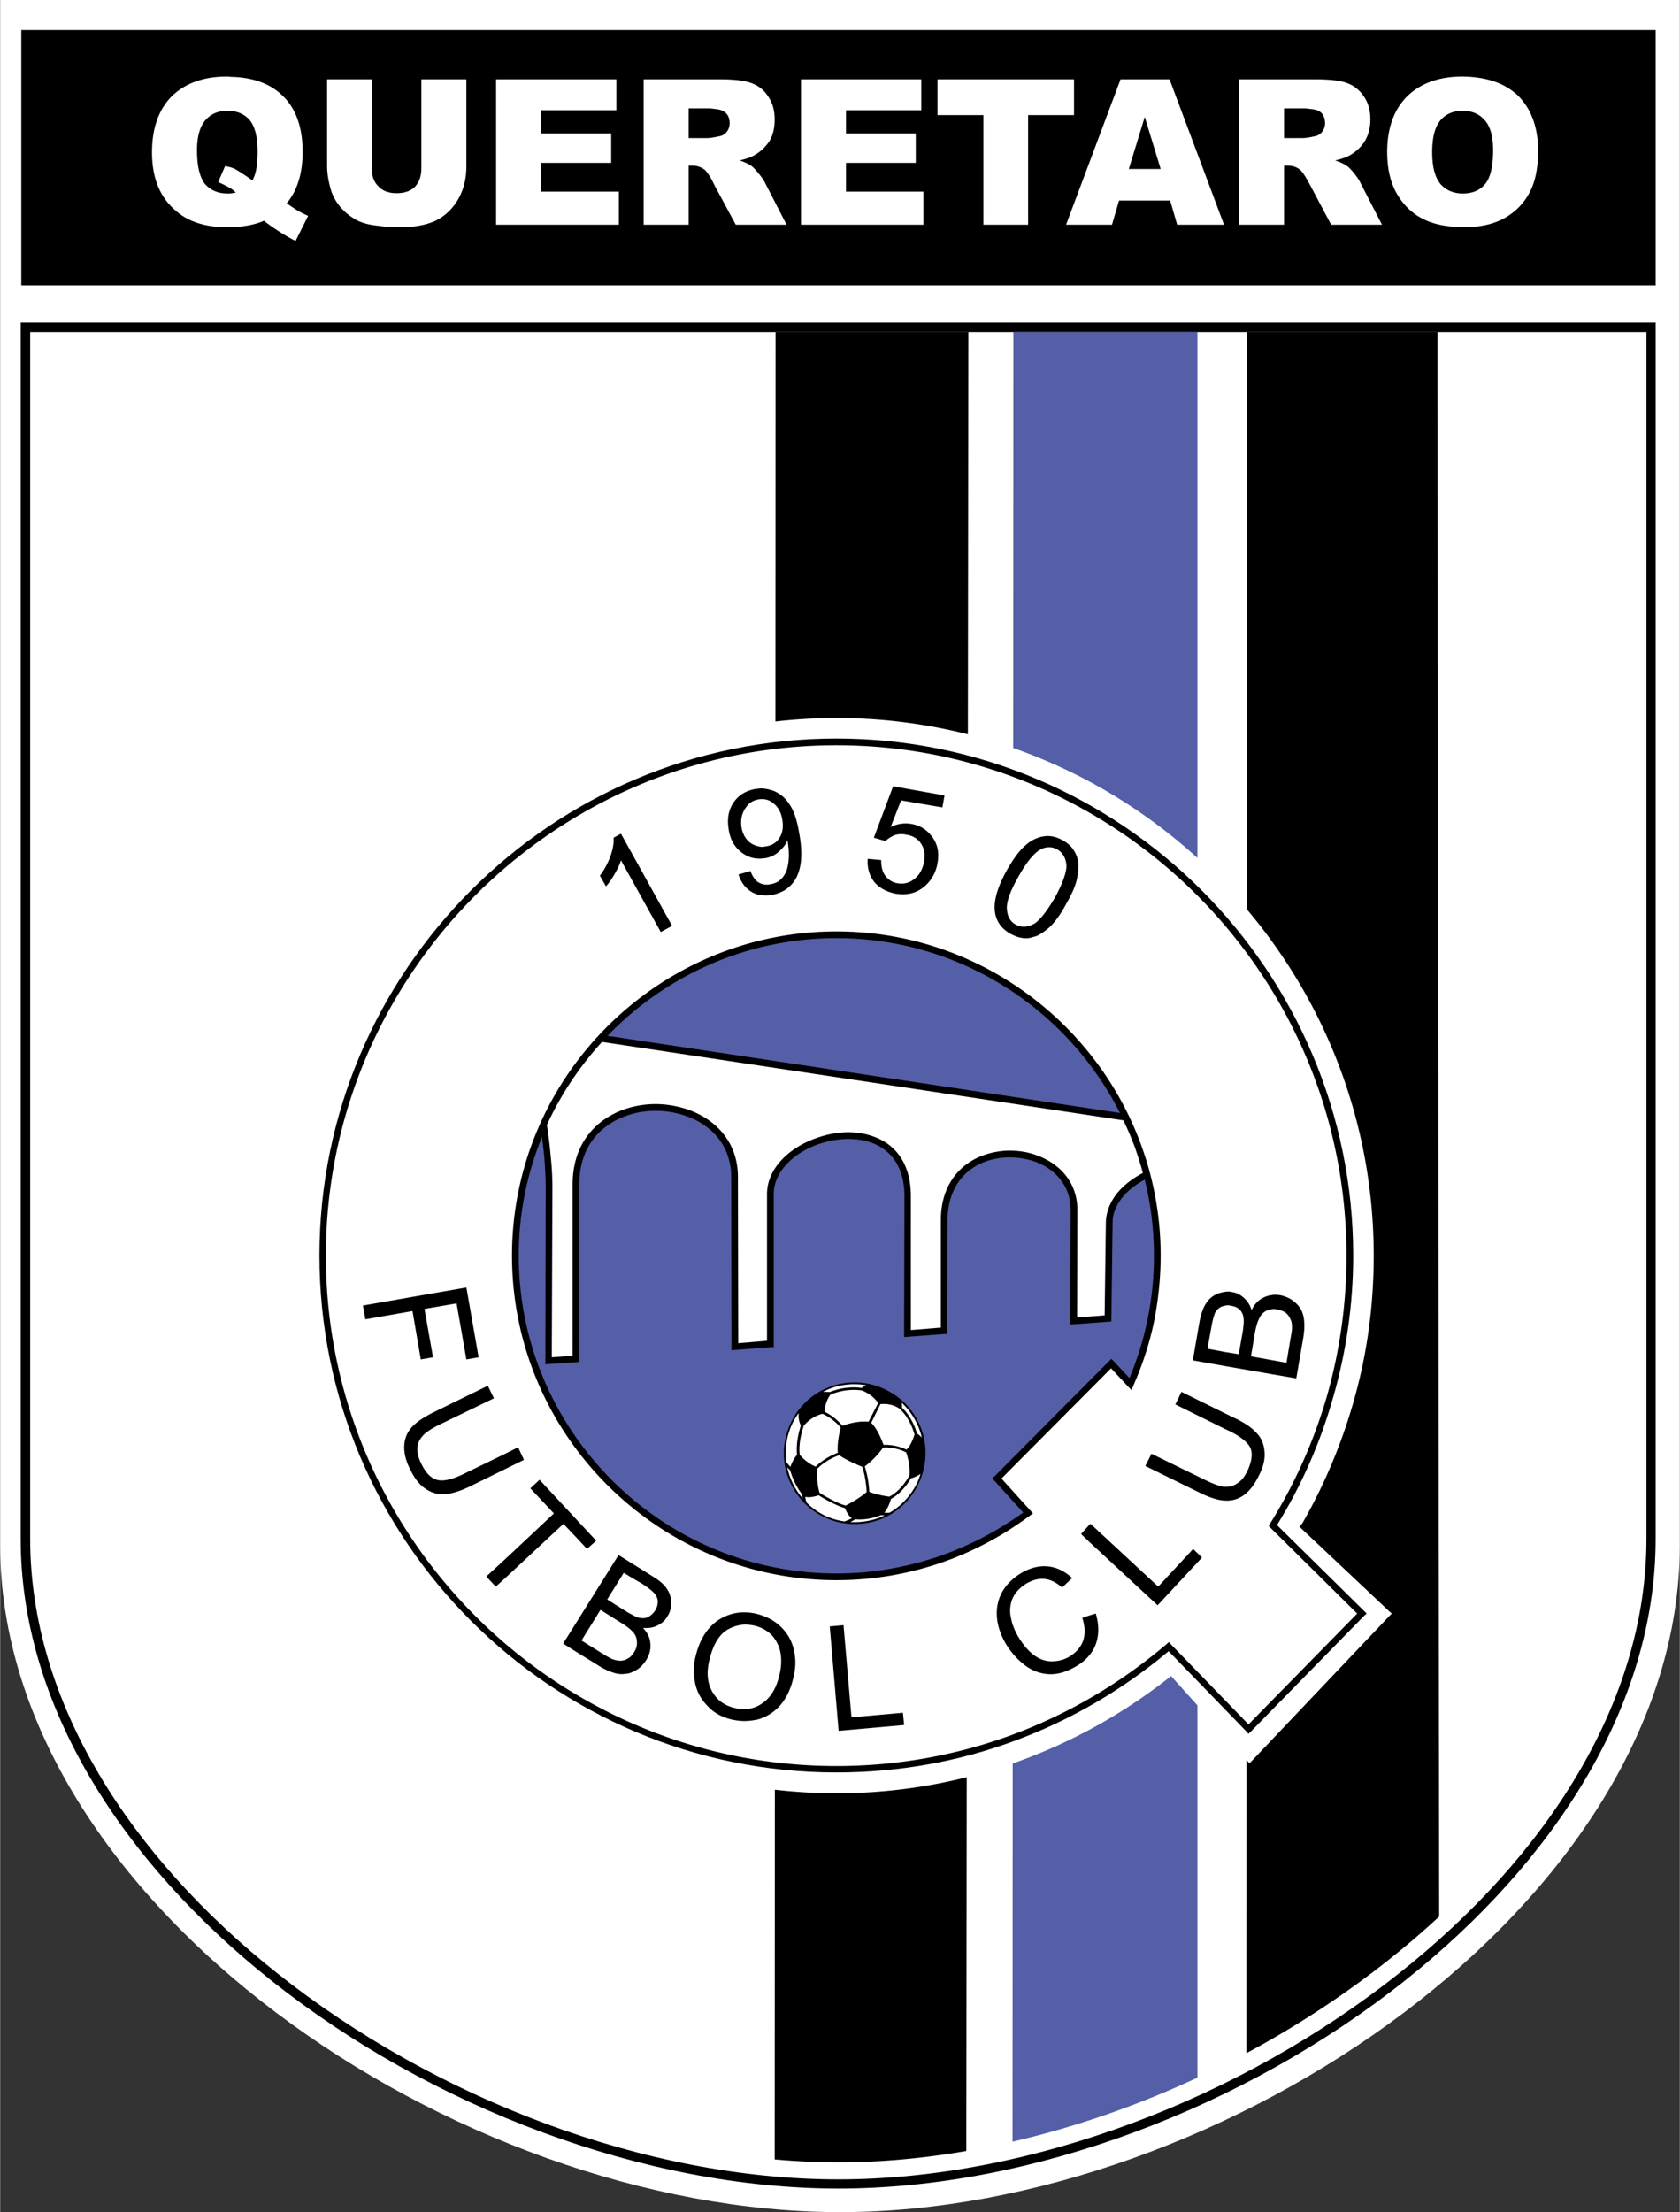
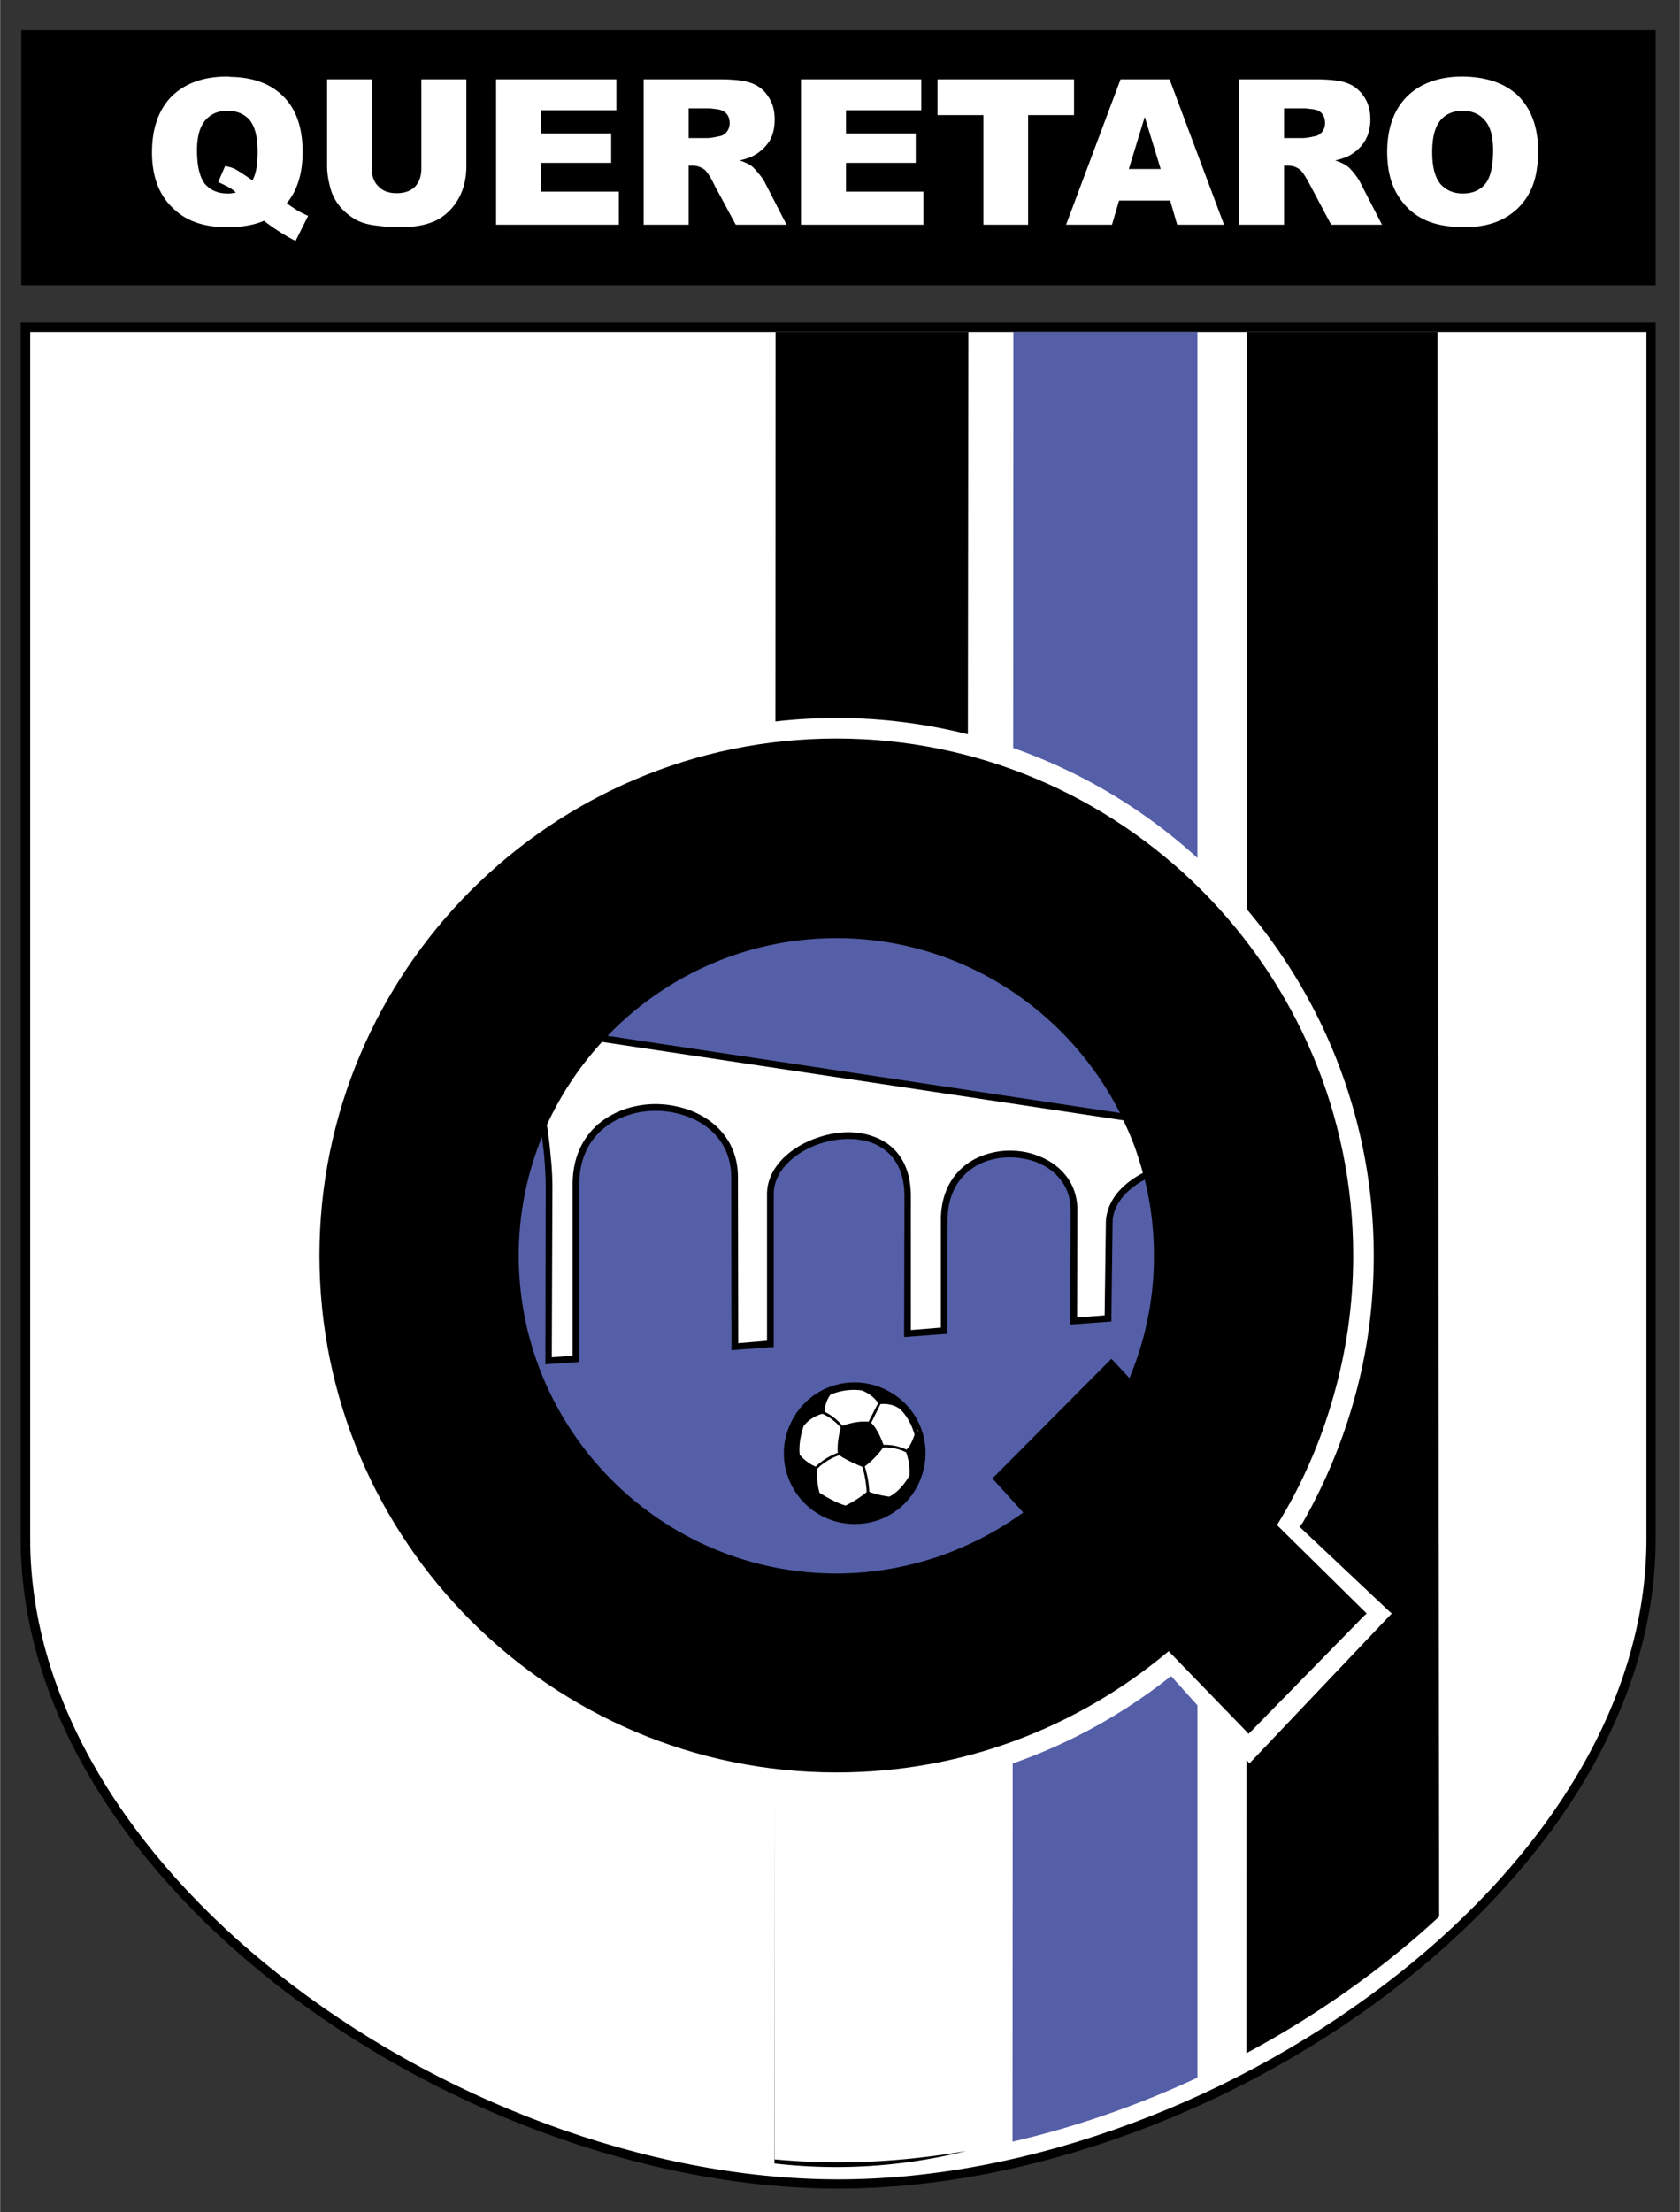
<svg xmlns="http://www.w3.org/2000/svg" width="1899" height="2500" viewBox="0 0 474.075 624.238">
  <rect x="0" y="0" width="474.075" height="624.238" fill="#333333" stroke="none" />
-   <path d="M0 0v436.061C0 536.89 128.736 624.238 237.082 624.238c108.259 0 236.993-87.349 236.993-188.178V0H0z" fill="#fff" />
  <path d="M5.962 8.467v72.057h461.289V8.467H5.962z" />
  <path d="M131.587 46.829c0 2.419-.345 4.666-1.123 6.825-.778 2.16-1.988 4.061-3.542 5.703-1.642 1.642-3.37 2.764-5.098 3.369-2.506.95-5.443 1.383-8.899 1.383h-1.037c-1.728 0-3.542-.172-5.529-.433-2.334-.259-4.321-.776-5.876-1.641a16.566 16.566 0 0 1-4.407-3.542c-1.295-1.555-2.16-3.11-2.678-4.752-.777-2.592-1.123-4.925-1.123-6.912V22.378h12.614v25.056c0 2.246.605 3.975 1.901 5.184 1.209 1.296 2.938 1.9 5.098 1.9 2.247 0 3.975-.604 5.184-1.813 1.21-1.296 1.814-3.024 1.814-5.271V22.378h12.701v24.451zM174.615 63.417h-34.646V22.378h33.955v8.726h-21.255v6.566h19.786v8.295h-19.786v8.121h21.946v9.331zM260.582 63.417h-34.56V22.378h33.957v8.726h-21.256v6.566h19.698v8.295h-19.698v8.121h21.859v9.331zM290.131 63.417h-12.615V32.486h-12.958V22.378h38.534v10.108h-12.961v30.931zM431.654 54.346c-1.642 3.11-3.975 5.442-6.999 7.171-3.11 1.729-6.911 2.592-11.404 2.592h-.431c-4.494-.086-8.123-.777-11.062-2.246-3.023-1.469-5.528-3.802-7.43-6.999-1.9-3.197-2.851-7.171-2.851-12.009 0-6.653 1.9-11.923 5.615-15.639 3.802-3.715 8.986-5.616 15.639-5.616h.088c6.738.086 12.009 1.901 15.724 5.53 3.628 3.715 5.528 8.812 5.528 15.466.001 4.752-.775 8.725-2.417 11.75zm-18.834-23.07h-.088c-2.592 0-4.666.864-6.22 2.679-1.556 1.814-2.334 4.839-2.334 8.985 0 4.147.778 7.085 2.334 8.985 1.554 1.729 3.628 2.679 6.308 2.679 2.677 0 4.838-.864 6.306-2.679 1.469-1.728 2.247-4.924 2.247-9.504 0-3.888-.778-6.739-2.333-8.467-1.556-1.813-3.629-2.678-6.22-2.678zM375.666 63.417l-5.788-10.886-.95-1.728c-.864-1.555-1.641-2.679-2.333-3.111-.863-.604-1.9-.95-3.11-.95h-1.124v16.675h-12.7V22.378h21.169c3.888 0 6.911.259 8.985.95 2.073.691 3.715 1.901 5.011 3.802 1.297 1.814 1.901 3.974 1.901 6.566 0 2.332-.518 4.319-1.47 5.961-.948 1.641-2.332 2.938-3.974 3.974-1.123.69-2.593 1.209-4.493 1.642 1.555.519 2.593 1.037 3.282 1.556.52.259 1.211 1.036 2.074 2.073.865 1.123 1.471 1.987 1.728 2.592l6.136 11.922h-14.344v.001zm-5.788-32.659c-.605-.086-1.21-.173-1.899-.173h-5.618v8.381h5.358c.431 0 1.122-.086 2.159-.259.346-.087.777-.173 1.21-.259.863-.173 1.555-.605 2.073-1.296.519-.691.777-1.469.777-2.42 0-1.296-.431-2.332-1.209-3.023-.604-.519-1.556-.864-2.851-.951zM332.207 63.417l-1.986-6.825h-14.429l-1.987 6.825h-12.96l15.378-41.039h13.825l15.379 41.039h-13.22zm-9.158-30.412l-4.491 14.688h8.984l-4.493-14.688zM207.619 63.417l-5.875-10.886-.864-1.728c-.864-1.555-1.642-2.679-2.333-3.111-.951-.604-1.987-.95-3.111-.95h-1.123v16.675h-12.701V22.378h21.081c3.975 0 6.913.259 8.986.95 2.073.691 3.801 1.901 5.011 3.802 1.296 1.814 1.901 3.974 1.901 6.566 0 2.332-.432 4.319-1.382 5.961a11.923 11.923 0 0 1-4.061 3.974c-1.037.69-2.591 1.209-4.406 1.642 1.468.519 2.592 1.037 3.282 1.556.433.259 1.124 1.036 1.988 2.073.95 1.123 1.555 1.987 1.813 2.592l6.135 11.922h-14.341v.001zm-5.875-32.659a10.828 10.828 0 0 0-1.814-.173h-5.616v8.381h5.357c.432 0 1.123-.086 2.073-.259.432-.087.777-.173 1.296-.259a3.321 3.321 0 0 0 2.074-1.296c.518-.691.777-1.469.777-2.42 0-1.296-.432-2.332-1.296-3.023-.604-.519-1.555-.864-2.851-.951zM83.376 67.997c-1.728-.864-3.456-1.901-5.184-3.024-1.814-1.209-3.024-2.073-3.716-2.678-2.591 1.122-5.788 1.727-9.59 1.813h-.95c-6.221 0-11.146-1.642-14.688-4.924-4.319-3.802-6.394-9.245-6.394-16.157 0-6.739 1.814-12.009 5.53-15.811 3.802-3.715 8.985-5.616 15.639-5.616.259 0 .604 0 .863.086 6.394.086 11.405 1.9 14.947 5.443 3.715 3.628 5.529 8.898 5.529 15.725 0 6.048-1.469 10.886-4.492 14.515 1.642 1.124 2.678 1.815 3.11 2.074a30.63 30.63 0 0 0 2.937 1.469l-3.541 7.085zM64.887 31.276h-.863c-2.506 0-4.58.864-6.135 2.679s-2.333 4.665-2.333 8.467c0 4.493.778 7.604 2.247 9.504 1.555 1.729 3.629 2.679 6.307 2.679h.778a73.968 73.968 0 0 0 1.641-.259 9.027 9.027 0 0 0-1.641-1.296c-.95-.519-2.074-1.124-3.369-1.642l1.986-4.579c.52.173.95.259 1.383.345.519.174.864.26 1.21.433.691.346 1.9 1.123 3.715 2.333.432.346.864.605 1.382.951 1.038-1.815 1.469-4.493 1.469-8.122 0-4.147-.778-7.084-2.247-8.899-1.383-1.557-3.198-2.42-5.53-2.594z" fill="#fff" />
  <path d="M5.789 90.979h461.462v343.267c0 47.174-28.942 91.411-70.676 124.588-45.101 35.857-105.234 58.753-160.011 58.753-54.778 0-114.999-22.896-160.1-58.753C34.733 525.657 5.789 481.42 5.789 434.246V90.979z" />
  <path d="M8.468 93.658v340.588c0 46.311 28.512 89.855 69.638 122.515 44.668 35.511 104.199 58.234 158.458 58.234 54.257 0 113.701-22.724 158.371-58.234 41.212-32.659 69.724-76.204 69.724-122.515V93.658H8.468z" fill="#fff" />
-   <path d="M405.672 93.658h-53.849l-.028 162.851c22.364 26.447 35.881 60.603 35.881 97.817 0 13.563-1.728 26.611-5.096 39.052a153.696 153.696 0 0 1-15.035 36.462l-.087.087-.776.862 25.402 23.934.689.604-.689.691-38.795 40.868-.691.691-.69-.778-.155-.174-.016 82.756c14.143-7.58 27.685-16.421 40.217-26.383a244.466 244.466 0 0 0 14.198-12.16l-.48-447.18zM218.65 505.039l-.052 104.328c6.043.539 12.043.828 17.965.828 11.816 0 23.932-1.104 36.127-3.211l.116-105.473a150.628 150.628 0 0 1-36.763 4.531c-5.88.001-11.682-.347-17.393-1.003zM273.133 207.218l.127-113.561h-54.404l-.055 109.938a152.276 152.276 0 0 1 17.244-.988 150.97 150.97 0 0 1 37.088 4.611z" />
+   <path d="M405.672 93.658h-53.849l-.028 162.851c22.364 26.447 35.881 60.603 35.881 97.817 0 13.563-1.728 26.611-5.096 39.052a153.696 153.696 0 0 1-15.035 36.462l-.087.087-.776.862 25.402 23.934.689.604-.689.691-38.795 40.868-.691.691-.69-.778-.155-.174-.016 82.756c14.143-7.58 27.685-16.421 40.217-26.383a244.466 244.466 0 0 0 14.198-12.16l-.48-447.18zM218.65 505.039l-.052 104.328c6.043.539 12.043.828 17.965.828 11.816 0 23.932-1.104 36.127-3.211a150.628 150.628 0 0 1-36.763 4.531c-5.88.001-11.682-.347-17.393-1.003zM273.133 207.218l.127-113.561h-54.404l-.055 109.938a152.276 152.276 0 0 1 17.244-.988 150.97 150.97 0 0 1 37.088 4.611z" />
  <path d="M337.911 93.658h-51.934l-.057 117.413c19.42 6.801 37.061 17.445 51.99 31.028V93.658h.001zM286.415 497.404c-.21.075-.423.145-.633.218l-.053 106.733c17.607-4.059 35.216-10.159 52.182-18.061V481.223l-7.432-8.27a152.714 152.714 0 0 1-44.064 24.451z" fill="#545fa7" />
  <path d="M236.045 208.397c80.352 0 145.843 65.577 145.843 145.929 0 13.824-1.987 27.216-5.616 39.83-3.629 12.874-8.984 25.056-15.898 36.201l24.625 24.278.691.691-.691.604-31.968 32.66-.691.691-.604-.691-21.946-22.637c-12.874 10.8-27.562 19.439-43.545 25.314-15.639 5.789-32.572 8.899-50.198 8.899-80.438 0-145.93-65.405-145.93-145.843-.002-80.349 65.49-145.926 145.928-145.926z" />
-   <path d="M236.045 210.298c-79.401 0-144.115 64.713-144.115 144.028 0 79.402 64.713 144.028 144.115 144.028 17.365 0 34.128-3.111 49.593-8.813 16.071-5.96 30.759-14.688 43.546-25.574l.691-.604.604.691 21.859 22.551 30.673-31.277-24.452-24.191-.519-.519.346-.605a144.088 144.088 0 0 0 16.157-36.287 144.65 144.65 0 0 0 5.444-39.398c.001-79.317-64.627-144.03-143.942-144.03z" fill="#fff" />
  <path d="M236.045 262.829c50.37 0 91.497 41.126 91.497 91.497 0 6.393-.691 12.701-1.9 18.748-1.297 6.221-3.282 12.183-5.789 17.885l-.519 1.297-1.037-1.037-4.752-5.098-30.932 31.104 8.208 9.071.691.777-.863.604c-7.775 5.789-16.503 10.456-25.833 13.565a90.873 90.873 0 0 1-28.771 4.666c-50.458 0-91.584-41.127-91.584-91.584 0-50.369 41.126-91.495 91.584-91.495z" />
  <path d="M323.049 332.898c-2.505 1.295-4.752 3.023-6.393 5.097-1.643 2.074-2.678 4.407-2.678 6.913l-.347 27.13v.864l-.862.085-9.678.691-1.037.087v-1.036l.086-31.277c0-6.911-4.406-11.578-10.023-13.651a22.343 22.343 0 0 0-7.171-1.21c-2.418 0-4.925.434-7.17 1.296-5.788 2.248-10.369 7.604-10.369 16.417l-.087 31.189v.951h-.862l-10.282.777-1.037.087v-.951l.086-38.793c0-8.382-3.887-13.047-9.071-15.033-2.334-.865-4.839-1.211-7.431-1.124-2.591.086-5.27.604-7.775 1.469-6.911 2.419-12.614 7.689-12.614 14.083V380.159h-.864l-10.022.778-1.036.087v-1.038l-.087-47.865c0-8.728-5.443-14.602-12.528-17.107-2.765-1.037-5.789-1.555-8.812-1.555-3.024 0-6.049.518-8.899 1.642-7.085 2.678-12.701 8.984-12.615 19.18V384.307l-.863.086-7.776.519-.95.087v-.95l.086-48.815c0-3.025-.173-6.135-.432-9.16-.173-1.813-.433-3.541-.604-5.27a88.469 88.469 0 0 0-6.567 33.523c0 49.421 40.262 89.683 89.683 89.683 9.763 0 19.267-1.642 28.165-4.578 8.812-2.939 17.107-7.259 24.538-12.615l-8.121-8.985-.605-.691.691-.604 32.228-32.399.691-.691.69.691 4.407 4.75c2.16-5.183 3.887-10.626 5.011-16.155 1.296-5.962 1.901-12.096 1.901-18.403-.002-7.349-.867-14.519-2.595-21.432zM171.418 292.291l144.633 21.772c-14.774-29.203-45.1-49.334-80.006-49.334-25.401 0-48.298 10.628-64.627 27.562z" fill="#545fa7" />
  <path d="M317.002 316.138l-147.139-22.119c-6.307 6.912-11.578 14.774-15.552 23.415a118.7 118.7 0 0 1 1.037 8.467c.346 3.11.519 6.307.519 9.332l-.173 47.778 5.875-.433V334.28c0-11.145 6.048-17.971 13.911-20.995 2.937-1.122 6.22-1.727 9.504-1.727 3.196 0 6.479.604 9.417 1.641 7.775 2.852 13.824 9.245 13.824 18.922l.086 46.916 8.122-.691v-41.387c0-7.257 6.307-13.132 13.91-15.811 2.678-.95 5.53-1.557 8.294-1.642 2.851-.087 5.615.346 8.122 1.296 5.96 2.246 10.281 7.517 10.281 16.762v37.756l8.467-.689v-30.327c0-9.677 5.098-15.639 11.578-18.145 2.505-.95 5.184-1.47 7.861-1.47s5.358.433 7.775 1.383c6.395 2.334 11.319 7.604 11.319 15.38l-.085 30.326 7.775-.604.346-26.266c.087-2.938 1.21-5.702 3.109-8.122 1.901-2.332 4.493-4.319 7.345-5.788a105.673 105.673 0 0 0-2.333-7.431c-.95-2.505-1.987-5.01-3.195-7.429z" fill="#fff" />
  <path d="M222.826 227.059c-1.124-1.815-2.592-3.024-4.32-3.801a11.827 11.827 0 0 0-3.456-.778c-.69 0-1.296.087-1.987.173-2.678.519-4.666 1.729-6.134 3.888-1.383 2.074-1.814 4.666-1.296 7.603.432 2.852 1.728 5.012 3.715 6.48 1.728 1.296 3.629 1.815 5.703 1.642.259 0 .605-.086.864-.086 1.469-.259 2.765-.864 3.802-1.814 1.123-.951 1.986-1.987 2.505-3.283.087.346.087.605.087.691a19.89 19.89 0 0 1 .259 4.493c-.086 1.469-.346 2.678-.691 3.628-.432.951-.95 1.728-1.728 2.419-.69.604-1.642 1.037-2.765 1.209-.864.173-1.642.173-2.333-.086-.345-.086-.69-.259-1.036-.432-.951-.604-1.643-1.642-2.247-3.197l-3.37.95c.691 2.247 1.901 3.802 3.542 4.839.95.604 1.987.95 3.11 1.037.864.086 1.814.086 2.765-.086 2.16-.432 3.975-1.296 5.357-2.765 1.382-1.382 2.247-3.283 2.678-5.616.433-2.419.346-5.443-.345-9.158-.606-3.544-1.469-6.222-2.679-7.95zm-2.851 9.331c-.864 1.382-2.073 2.161-3.715 2.419-.433.086-.864.173-1.21.173a6.513 6.513 0 0 1-3.283-1.123c-1.296-.951-2.159-2.42-2.505-4.233-.345-2.074 0-3.889.95-5.357.951-1.555 2.16-2.419 3.802-2.678.346-.086.691-.086 1.036-.086 1.123 0 2.246.346 3.197 1.209 1.296.951 2.16 2.505 2.505 4.579.346 2.073.087 3.715-.777 5.097zM173.146 236.39c.087 1.469-.173 3.111-.863 5.098-.691 1.901-1.642 3.802-3.024 5.616l1.728 3.024c.778-.864 1.641-2.073 2.419-3.456.864-1.469 1.468-2.765 1.814-3.888l11.232 20.218 3.197-1.729-14.429-26.006-2.074 1.123zM246.586 236.39l3.283.951c.691-.691 1.555-1.209 2.505-1.642a6.035 6.035 0 0 1 3.284-.173c1.9.259 3.282 1.124 4.232 2.506.95 1.382 1.21 3.109.865 5.184-.434 2.16-1.296 3.715-2.766 4.839-1.383 1.123-2.938 1.468-4.667 1.209-1.467-.259-2.591-.95-3.454-2.073-.865-1.124-1.21-2.592-1.21-4.493l-3.801-.345c-.174 2.505.431 4.666 1.813 6.48 1.469 1.728 3.456 2.851 6.134 3.37 3.197.518 5.964-.173 8.295-2.247 1.813-1.642 3.024-3.802 3.457-6.394.518-2.765.085-5.184-1.383-7.258-1.47-2.073-3.457-3.369-5.963-3.801-1.9-.346-3.889-.086-5.874.864l2.938-7.517 11.663 1.987.605-3.37-14.515-2.591-5.441 14.514zM285.206 263.52c1.9 1.037 3.716 1.469 5.529 1.124l1.815-.518c1.123-.519 2.245-1.296 3.368-2.247 1.729-1.556 3.37-3.801 5.012-6.912 1.47-2.505 2.419-4.666 2.852-6.394.433-1.728.604-3.283.518-4.752-.085-1.468-.518-2.679-1.296-3.888-.691-1.123-1.728-2.073-3.196-2.851-1.814-1.037-3.715-1.382-5.442-1.037-.691.087-1.21.259-1.814.519-1.21.432-2.334 1.209-3.457 2.247-1.642 1.469-3.283 3.802-5.01 6.825-2.68 4.838-3.803 8.899-3.284 11.924.43 2.59 1.899 4.578 4.405 5.96zm2.16-16.07c1.814-3.284 3.542-5.617 5.185-6.999.432-.346.862-.604 1.295-.864 1.556-.691 3.025-.691 4.493.086 1.469.864 2.333 2.247 2.592 4.234.173 1.901-.862 5.011-3.196 9.331-1.986 3.369-3.716 5.702-5.184 6.912-.347.345-.691.518-1.038.691-1.813.864-3.369.864-4.838.086-1.469-.777-2.333-2.16-2.505-4.147-.261-1.987.776-5.097 3.196-9.33zM368.063 373.074c-.085-1.296-.345-2.419-.864-3.456-.518-.95-1.296-1.813-2.332-2.591-1.037-.778-2.332-1.296-3.629-1.557-.865-.086-1.642-.172-2.418 0-.779.087-1.558.346-2.249.691-1.468.691-2.591 1.901-3.369 3.543-.431-1.469-1.209-2.592-2.159-3.456s-2.074-1.47-3.37-1.642c-.605-.172-1.21-.172-1.814-.087a9.734 9.734 0 0 0-2.159.52 6.685 6.685 0 0 0-3.283 2.678c-.864 1.21-1.47 3.024-1.9 5.185l-1.901 10.972 9.244 1.642 12.962 2.247 6.997 1.209 1.901-11.059c.343-1.901.429-3.456.343-4.839zm-17.366 2.766l-1.124 6.307-3.715-.604-5.098-.951 1.038-5.788c.345-2.073.776-3.543 1.123-4.407a4.084 4.084 0 0 1 1.9-1.728c.345-.087.691-.174 1.036-.259a3.585 3.585 0 0 1 1.642.085c1.037.174 1.815.52 2.42 1.124.604.691.949 1.469 1.037 2.507.087.776.001 2.072-.259 3.714zm13.565 1.469l-1.209 7.257-4.232-.778-5.79-1.035 1.123-6.74c.347-1.813.777-3.196 1.296-4.146.434-.951 1.209-1.641 2.074-2.074.431-.173.863-.258 1.297-.345.518-.087 1.122-.087 1.64.087.951.172 1.729.431 2.42.949.604.519 1.037 1.123 1.296 1.814.346.605.433 1.382.433 2.334-.002.516-.089 1.38-.348 2.677zM163.556 434.851l2.074 2.247 2.591-2.334-4.665-5.011-11.319-12.183-2.592 2.419 6.653 7.085-13.737 12.874-5.358 4.925 2.679 2.851 2.679-2.419 16.415-15.293 4.58 4.839zM307.497 455.845l-2.073.691c.777 2.42.864 4.493.259 6.394-.691 1.901-1.987 3.371-3.8 4.493-1.558.952-3.285 1.383-5.099 1.383s-3.456-.604-5.098-1.813c-1.556-1.21-3.023-2.938-4.32-5.098-.951-1.643-1.729-3.457-2.074-5.358a8.985 8.985 0 0 1 .432-5.442c.778-1.729 2.075-3.109 4.062-4.32 1.728-.949 3.37-1.383 5.011-1.209 1.644.173 3.284.95 4.925 2.42l2.853-2.68c-2.073-1.9-4.321-3.024-6.825-3.283-2.593-.259-5.099.433-7.604 1.9-2.246 1.383-3.974 3.025-5.27 5.185-1.21 2.16-1.728 4.493-1.557 7.085.174 2.506 1.038 5.185 2.592 7.775a21.553 21.553 0 0 0 5.443 6.049c2.16 1.555 4.408 2.333 6.826 2.418 2.419.087 4.925-.691 7.69-2.332 1.469-.864 2.678-1.9 3.628-3.109.778-.952 1.383-1.988 1.728-3.025.951-2.591.951-5.443 0-8.64l-1.729.516zM147.831 411.955l-1.642-3.543-3.628 1.815-11.75 5.702c-3.37 1.641-5.876 2.158-7.604 1.641-1.728-.518-3.197-2.073-4.407-4.665-.777-1.556-1.123-2.938-1.036-4.321.086-1.296.604-2.418 1.469-3.369.864-1.037 2.506-2.072 4.752-3.196l15.379-7.431-1.728-3.542-15.379 7.517c-2.765 1.383-4.838 2.766-6.135 4.232-1.296 1.47-1.987 3.197-2.074 5.185-.086 2.074.433 4.321 1.728 6.739 1.21 2.593 2.679 4.408 4.493 5.53 1.728 1.123 3.542 1.556 5.443 1.383 1.814-.173 4.147-.864 6.826-2.161l10.022-4.924 5.271-2.592zM118.714 383.615l3.456-.604-2.42-13.652 9.072-1.554 2.765 15.81 3.456-.604-3.456-19.699-29.203 5.097.691 3.888 13.306-2.333 2.333 13.651zM183.946 444.7l-5.53-3.456-3.888-2.418-10.973 17.538-4.666 7.431 4.666 2.937 4.925 3.024c1.555 1.037 3.024 1.729 4.319 2.16 1.21.433 2.419.604 3.457.433a4.94 4.94 0 0 0 2.16-.52c.432-.172.778-.431 1.21-.604 1.123-.691 1.987-1.641 2.765-2.85.864-1.47 1.296-2.939 1.123-4.58-.086-1.557-.777-3.024-2.073-4.406 1.555.087 2.938-.087 4.061-.691 1.21-.604 2.16-1.383 2.765-2.506.778-1.123 1.124-2.42 1.124-3.888 0-1.47-.433-2.852-1.297-4.062-.779-1.209-2.16-2.332-4.148-3.542zm-5.011 21.514c-.173.259-.346.518-.519.691a3.226 3.226 0 0 1-1.296 1.122c-.691.433-1.382.605-2.16.605-.691 0-1.469-.173-2.333-.519-.432-.173-1.209-.604-2.332-1.296l-6.221-3.889 5.356-8.639 5.789 3.628c1.469.865 2.505 1.729 3.197 2.419l.26.26c.691.864 1.037 1.728 1.037 2.765.086.951-.173 1.903-.778 2.853zm5.876-11.664c-.605.864-1.297 1.469-2.074 1.814s-1.642.346-2.678.087c-.432-.173-.951-.346-1.642-.778a19.097 19.097 0 0 1-1.728-.95l-5.356-3.369 4.665-7.517 2.419 1.468 2.679 1.556c1.728 1.124 2.938 2.073 3.542 2.765s.95 1.469.95 2.333a4.585 4.585 0 0 1-.777 2.591zM240.278 484.617l-2.245-26.007-3.889.346 2.505 29.462 18.49-1.641-.346-3.457-14.515 1.297zM326.851 447.724l-19.094-17.712-.26.173-2.419 2.678 2.419 2.332 19.183 17.8 12.527-13.479-2.507-2.418-9.849 10.626zM354.586 404.352c-1.211-1.383-3.197-2.766-5.875-4.062l-2.853-1.382-12.44-6.135-1.729 3.543 14.169 6.998 1.124.52c3.282 1.641 5.27 3.282 5.961 4.924.604 1.642.259 3.802-.95 6.394-.777 1.556-1.642 2.679-2.765 3.369-1.037.778-2.161 1.037-3.37 1.037h-.259c-1.295-.087-3.109-.778-5.443-1.9l-15.205-7.43-1.729 3.454 15.294 7.518c2.766 1.382 5.184 2.16 7.171 2.247h.172c1.9.087 3.629-.433 5.185-1.557 1.642-1.209 3.023-3.023 4.232-5.528 1.296-2.506 1.816-4.839 1.557-6.912-.175-2.075-.95-3.803-2.247-5.098zM220.493 459.215c-1.814-1.813-4.061-3.023-6.653-3.715a14.87 14.87 0 0 0-3.802-.518c-2.592 0-4.924.69-7.171 2.073-3.196 2.073-5.443 5.53-6.566 10.28-.691 2.506-.691 5.013-.172 7.518.518 2.592 1.728 4.752 3.542 6.566 1.728 1.9 3.974 3.11 6.739 3.802 1.209.26 2.419.433 3.628.433 1.296 0 2.505-.173 3.802-.433 2.419-.691 4.493-1.987 6.307-3.974 1.728-2.073 2.938-4.493 3.628-7.432.778-2.851.864-5.528.26-8.121-.517-2.504-1.727-4.665-3.542-6.479zm-.605 13.651c-.864 3.63-2.505 6.309-4.925 7.862-1.468 1.037-3.111 1.557-4.925 1.557-.95 0-1.901-.087-2.851-.348-2.851-.689-4.925-2.245-6.307-4.75-1.296-2.42-1.556-5.358-.691-8.812 1.037-4.321 2.765-7.172 5.184-8.555 1.556-.864 3.11-1.297 4.666-1.383.951 0 1.987.086 3.024.347a10.029 10.029 0 0 1 4.752 2.678c1.21 1.382 2.074 3.024 2.419 4.925.346 1.988.259 4.146-.346 6.479zM248.055 428.889c-5.184 1.814-10.714 1.469-15.292-.69-4.666-2.16-8.468-6.135-10.369-11.319-1.9-5.185-1.469-10.627.691-15.206 2.16-4.665 6.048-8.467 11.231-10.368 5.184-1.9 10.714-1.468 15.293.69 4.666 2.161 8.468 6.05 10.369 11.233 1.899 5.184 1.468 10.627-.691 15.292-2.162 4.665-6.049 8.466-11.232 10.368z" />
  <path d="M259.211 404.251c-.102-.35-.204-.685-.204-.687-.054-.15-.16-.289-.22-.438.189.529.301.896.34 1.051l.084.074zM226.145 421.916l-.009-.063-.02.023.029.04z" fill="#fff" />
-   <path d="M254.526 397.213c2.707 2.562 3.902 6.091 4.245 7.291.367.263.935.701 1.369 1.188a19.158 19.158 0 0 0-.681-2.291 19.412 19.412 0 0 0-4.995-7.556c.078.376.14.876.062 1.368zM234.151 392.825c4.04-1.617 7.524-1.378 8.974-1.165a6.95 6.95 0 0 1 1.295-.771 19.674 19.674 0 0 0-9.93.849c-.794.3-1.545.662-2.276 1.05.56-.021 1.327-.031 1.937.037zM241.352 428.722c-.31.197-.808.487-1.405.778a19.938 19.938 0 0 0 7.936-1.13 18.994 18.994 0 0 0 1.763-.743 39.547 39.547 0 0 1-1.088-.059c-3.221 1.344-6.101 1.257-7.206 1.154zM222.994 414.92a11.634 11.634 0 0 1-.845-.877c.194.893.431 1.785.764 2.664a19.205 19.205 0 0 0 3.611 6.158 14.14 14.14 0 0 1-.185-1.191c-2.142-2.758-3.056-5.633-3.345-6.754zM251.422 422.975c-.239.847-.849 2.688-1.881 3.891.557.027 1.118.043 1.345.005l.117-.021.008.037c3.472-2.025 6.161-5.039 7.844-8.538.36-.796.65-1.617.908-2.45-.495.371-1.384.914-2.687 1.261-1.716 2.776-3.614 4.728-5.654 5.815zM221.972 412.661c.007.01.487.657 1.065 1.274.266-.789.887-2.334 1.867-3.363-.148-1.386-.203-4.317 1.081-8.287-.312-.624-.749-1.828-.613-3.549a20.37 20.37 0 0 0-1.855 3.109c-1.514 3.277-2.139 7.016-1.636 10.742l.025-.015.066.089zM238.422 429.295a19.35 19.35 0 0 0 1.957-.856c-.469-.313-1.212-1.069-1.942-2.872-2.316-.635-6.047-2.681-7.413-3.625-.731.25-2.581.795-3.815.426.086.529.216 1.192.395 1.639l.002.005a20.032 20.032 0 0 0 5.33 3.755 19.975 19.975 0 0 0 5.382 1.577l-.002-.008.106-.041z" fill="#fff" />
  <path d="M237.764 402.354c1.06-.417 4.16-1.483 7.335-1.162l2.694-5.238c-1.311-2.081-3.496-3.157-4.503-3.561-1.068-.188-4.687-.61-8.91 1.132-.545.674-1.518 2.243-1.718 4.834 2.609 1.268 4.381 3.14 5.102 3.995zM237.234 402.87c-.63-.771-2.431-2.741-5.151-3.914-2.814.688-4.599 2.542-5.287 3.387-1.323 3.931-1.306 6.726-1.125 8.194.572.677 2.202 2.402 4.491 3.33 2.291-2.262 5.007-3.467 6.247-3.906-.255-2.802.564-6.126.825-7.091zM248.448 396.232l-2.608 5.294c1.635 1.419 3.059 4.989 3.484 6.202 3.064-.136 5.48.848 6.486 1.345 1.174-1.07 1.956-3.259 2.262-4.246-.253-.969-1.374-4.673-4.151-7.251-.662-.49-2.609-1.66-5.473-1.344zM249.202 408.5c-.617.886-2.386 3.215-5.166 5.299 1.007 3.208 1.229 5.979 1.274 7.187 2.34.882 4.704 1.23 5.668 1.343 3.153-1.613 5.197-5.104 5.672-5.986.076-1.225.063-3.753-.938-6.487-.728-.394-3.225-1.567-6.51-1.356zM236.824 410.633c-1.013.338-3.896 1.464-6.283 3.887-.134 3.459.454 5.848.729 6.741 1.128.739 4.926 2.983 7.35 3.582.849-.403 3.457-1.726 5.938-3.808-.041-1.162-.245-3.921-1.229-7.119-1.177-.464-4.72-1.952-6.505-3.283z" fill="#fff" />
</svg>